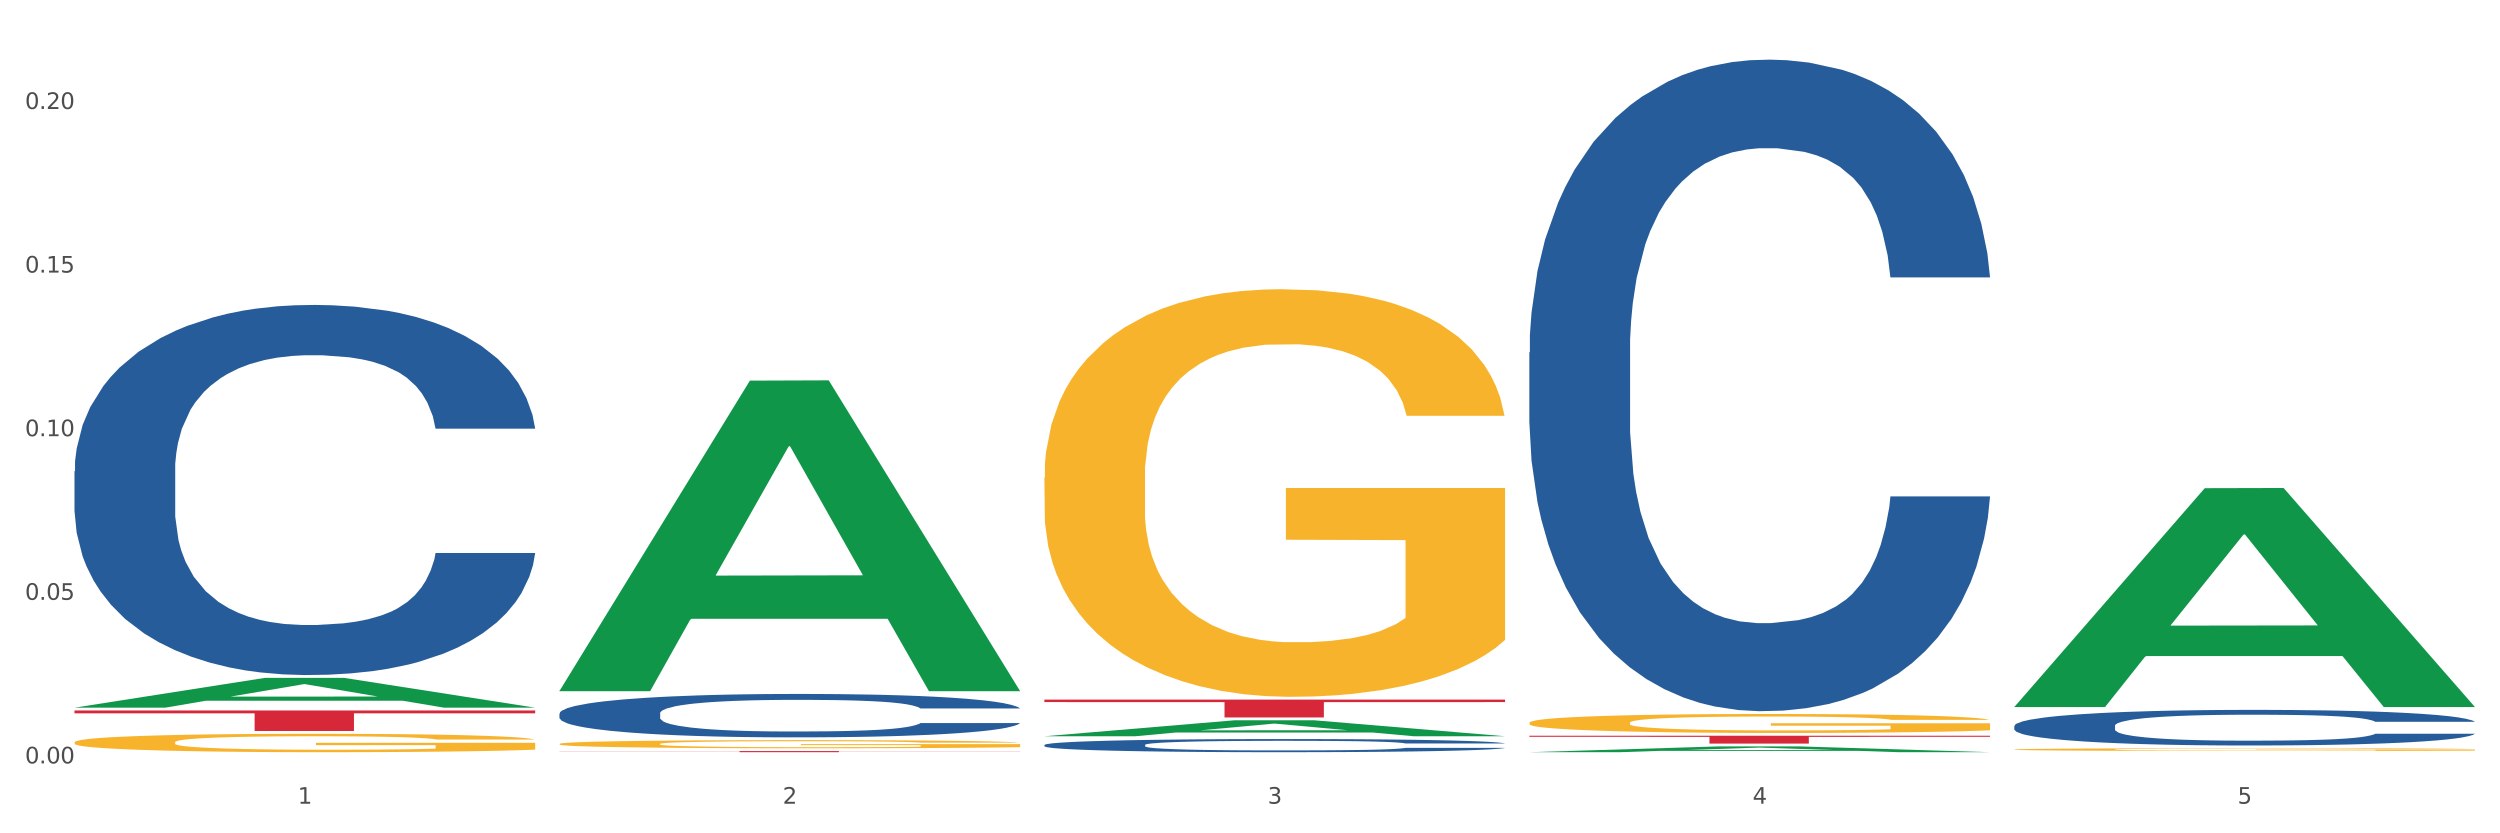
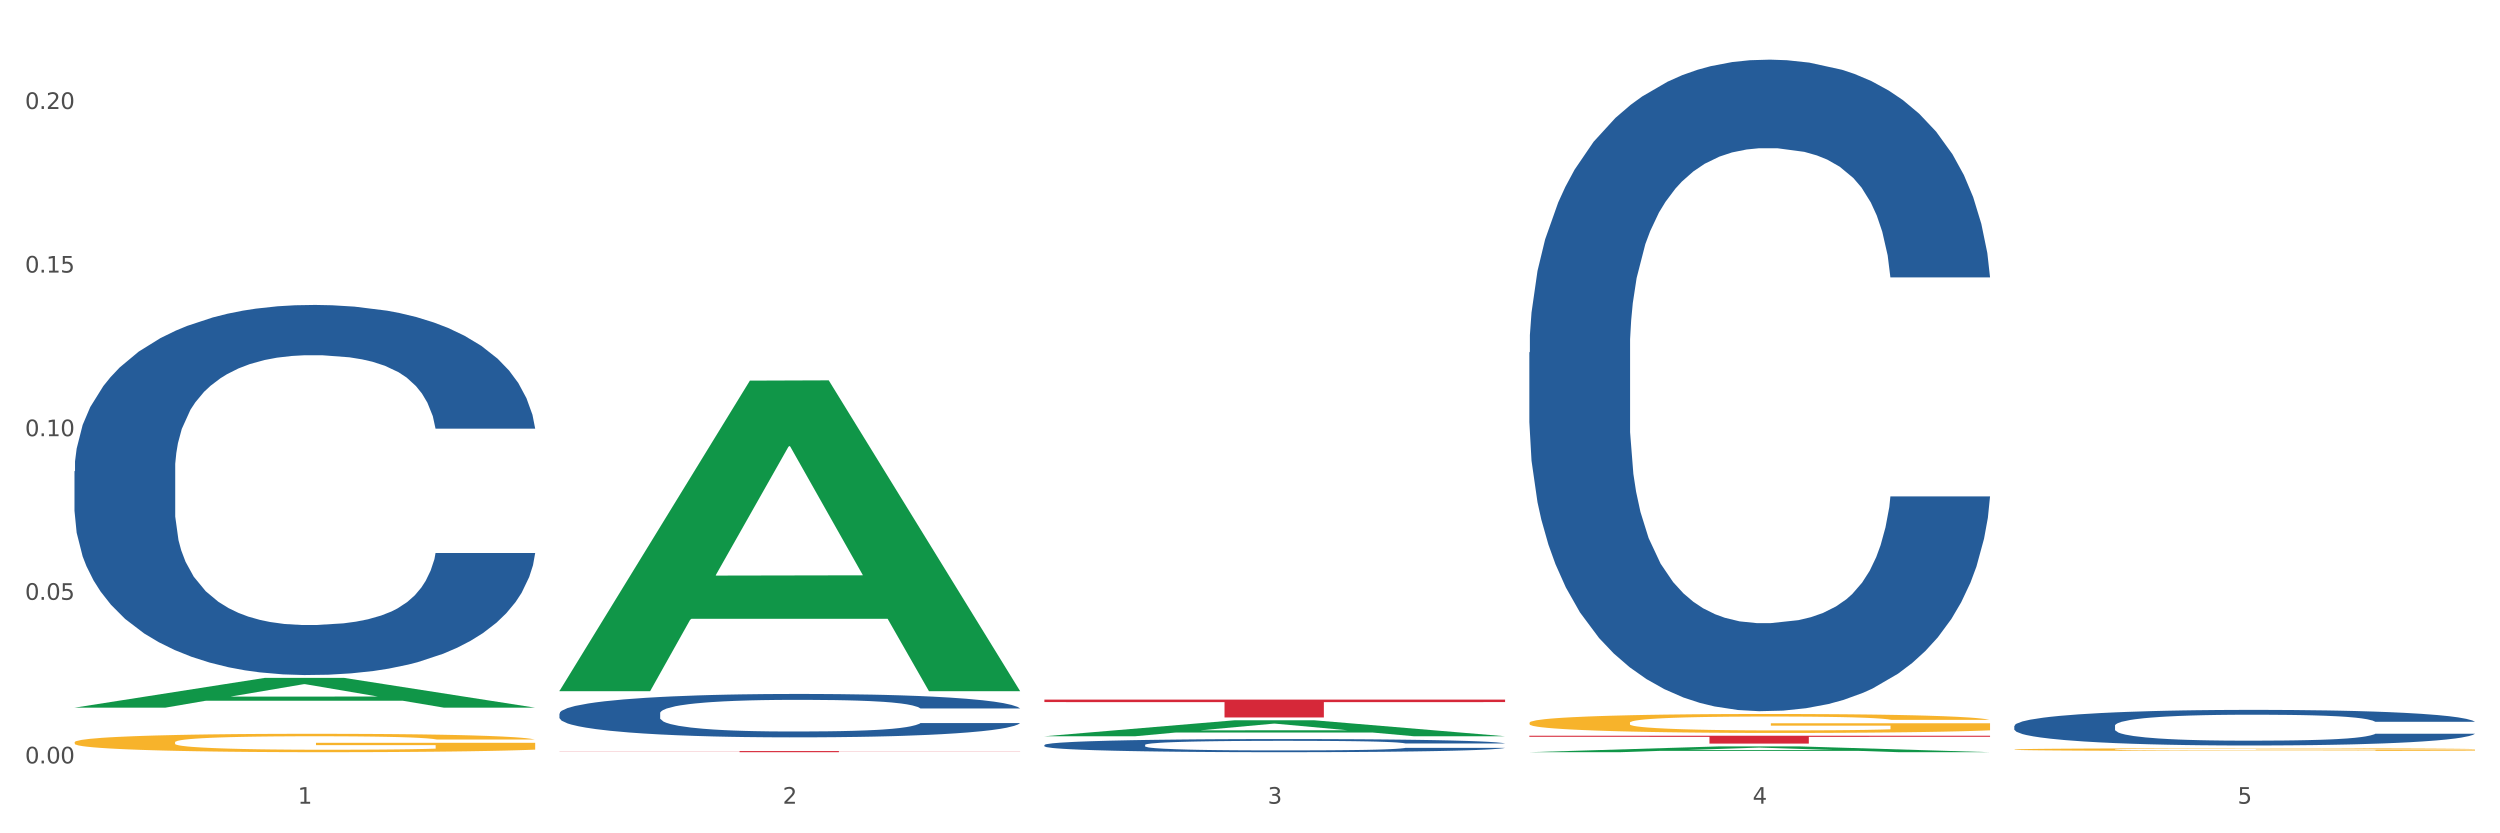
<svg xmlns="http://www.w3.org/2000/svg" xmlns:xlink="http://www.w3.org/1999/xlink" width="1080pt" height="360pt" viewBox="0 0 1080 360" version="1.1">
  <rect x="0" y="0" width="1080" height="360" fill="#333333" stroke="none" />
  <defs>
    <style type="text/css">*{stroke-linejoin: round; stroke-linecap: butt}</style>
  </defs>
  <g id="figure_1">
    <g id="patch_1">
      <path d="M 0 360  L 1080 360  L 1080 0  L 0 0  z " style="fill: #ffffff; stroke: #ffffff; stroke-linejoin: miter" />
    </g>
    <g id="axes_1">
      <g id="matplotlib.axis_1">
        <g id="xtick_1">
          <g id="text_1">
            <g style="fill: #4d4d4d" transform="translate(128.633 347.204) scale(0.096 -0.096)">
              <defs>
                <path id="DejaVuSans-31" d="M 794 531  L 1825 531  L 1825 4091  L 703 3866  L 703 4441  L 1819 4666  L 2450 4666  L 2450 531  L 3481 531  L 3481 0  L 794 0  L 794 531  z " transform="scale(0.016)" />
              </defs>
              <use xlink:href="#DejaVuSans-31" />
            </g>
          </g>
        </g>
        <g id="xtick_2">
          <g id="text_2">
            <g style="fill: #4d4d4d" transform="translate(338.134 347.204) scale(0.096 -0.096)">
              <defs>
                <path id="DejaVuSans-32" d="M 1228 531  L 3431 531  L 3431 0  L 469 0  L 469 531  Q 828 903 1448 1529  Q 2069 2156 2228 2338  Q 2531 2678 2651 2914  Q 2772 3150 2772 3378  Q 2772 3750 2511 3984  Q 2250 4219 1831 4219  Q 1534 4219 1204 4116  Q 875 4013 500 3803  L 500 4441  Q 881 4594 1212 4672  Q 1544 4750 1819 4750  Q 2544 4750 2975 4387  Q 3406 4025 3406 3419  Q 3406 3131 3298 2873  Q 3191 2616 2906 2266  Q 2828 2175 2409 1742  Q 1991 1309 1228 531  z " transform="scale(0.016)" />
              </defs>
              <use xlink:href="#DejaVuSans-32" />
            </g>
          </g>
        </g>
        <g id="xtick_3">
          <g id="text_3">
            <g style="fill: #4d4d4d" transform="translate(547.634 347.204) scale(0.096 -0.096)">
              <defs>
                <path id="DejaVuSans-33" d="M 2597 2516  Q 3050 2419 3304 2112  Q 3559 1806 3559 1356  Q 3559 666 3084 287  Q 2609 -91 1734 -91  Q 1441 -91 1130 -33  Q 819 25 488 141  L 488 750  Q 750 597 1062 519  Q 1375 441 1716 441  Q 2309 441 2620 675  Q 2931 909 2931 1356  Q 2931 1769 2642 2001  Q 2353 2234 1838 2234  L 1294 2234  L 1294 2753  L 1863 2753  Q 2328 2753 2575 2939  Q 2822 3125 2822 3475  Q 2822 3834 2567 4026  Q 2313 4219 1838 4219  Q 1578 4219 1281 4162  Q 984 4106 628 3988  L 628 4550  Q 988 4650 1302 4700  Q 1616 4750 1894 4750  Q 2613 4750 3031 4423  Q 3450 4097 3450 3541  Q 3450 3153 3228 2886  Q 3006 2619 2597 2516  z " transform="scale(0.016)" />
              </defs>
              <use xlink:href="#DejaVuSans-33" />
            </g>
          </g>
        </g>
        <g id="xtick_4">
          <g id="text_4">
            <g style="fill: #4d4d4d" transform="translate(757.134 347.204) scale(0.096 -0.096)">
              <defs>
                <path id="DejaVuSans-34" d="M 2419 4116  L 825 1625  L 2419 1625  L 2419 4116  z M 2253 4666  L 3047 4666  L 3047 1625  L 3713 1625  L 3713 1100  L 3047 1100  L 3047 0  L 2419 0  L 2419 1100  L 313 1100  L 313 1709  L 2253 4666  z " transform="scale(0.016)" />
              </defs>
              <use xlink:href="#DejaVuSans-34" />
            </g>
          </g>
        </g>
        <g id="xtick_5">
          <g id="text_5">
            <g style="fill: #4d4d4d" transform="translate(966.634 347.204) scale(0.096 -0.096)">
              <defs>
                <path id="DejaVuSans-35" d="M 691 4666  L 3169 4666  L 3169 4134  L 1269 4134  L 1269 2991  Q 1406 3038 1543 3061  Q 1681 3084 1819 3084  Q 2600 3084 3056 2656  Q 3513 2228 3513 1497  Q 3513 744 3044 326  Q 2575 -91 1722 -91  Q 1428 -91 1123 -41  Q 819 9 494 109  L 494 744  Q 775 591 1075 516  Q 1375 441 1709 441  Q 2250 441 2565 725  Q 2881 1009 2881 1497  Q 2881 1984 2565 2268  Q 2250 2553 1709 2553  Q 1456 2553 1204 2497  Q 953 2441 691 2322  L 691 4666  z " transform="scale(0.016)" />
              </defs>
              <use xlink:href="#DejaVuSans-35" />
            </g>
          </g>
        </g>
        <g id="xtick_6" />
        <g id="xtick_7" />
        <g id="xtick_8" />
        <g id="xtick_9" />
      </g>
      <g id="matplotlib.axis_2">
        <g id="ytick_1">
          <g id="text_6">
            <g style="fill: #4d4d4d" transform="translate(10.8 329.798) scale(0.096 -0.096)">
              <defs>
                <path id="DejaVuSans-30" d="M 2034 4250  Q 1547 4250 1301 3770  Q 1056 3291 1056 2328  Q 1056 1369 1301 889  Q 1547 409 2034 409  Q 2525 409 2770 889  Q 3016 1369 3016 2328  Q 3016 3291 2770 3770  Q 2525 4250 2034 4250  z M 2034 4750  Q 2819 4750 3233 4129  Q 3647 3509 3647 2328  Q 3647 1150 3233 529  Q 2819 -91 2034 -91  Q 1250 -91 836 529  Q 422 1150 422 2328  Q 422 3509 836 4129  Q 1250 4750 2034 4750  z " transform="scale(0.016)" />
                <path id="DejaVuSans-2e" d="M 684 794  L 1344 794  L 1344 0  L 684 0  L 684 794  z " transform="scale(0.016)" />
              </defs>
              <use xlink:href="#DejaVuSans-30" />
              <use xlink:href="#DejaVuSans-2e" transform="translate(63.623 0)" />
              <use xlink:href="#DejaVuSans-30" transform="translate(95.41 0)" />
              <use xlink:href="#DejaVuSans-30" transform="translate(159.033 0)" />
            </g>
          </g>
        </g>
        <g id="ytick_2">
          <g id="text_7">
            <g style="fill: #4d4d4d" transform="translate(10.8 259.118) scale(0.096 -0.096)">
              <use xlink:href="#DejaVuSans-30" />
              <use xlink:href="#DejaVuSans-2e" transform="translate(63.623 0)" />
              <use xlink:href="#DejaVuSans-30" transform="translate(95.41 0)" />
              <use xlink:href="#DejaVuSans-35" transform="translate(159.033 0)" />
            </g>
          </g>
        </g>
        <g id="ytick_3">
          <g id="text_8">
            <g style="fill: #4d4d4d" transform="translate(10.8 188.437) scale(0.096 -0.096)">
              <use xlink:href="#DejaVuSans-30" />
              <use xlink:href="#DejaVuSans-2e" transform="translate(63.623 0)" />
              <use xlink:href="#DejaVuSans-31" transform="translate(95.41 0)" />
              <use xlink:href="#DejaVuSans-30" transform="translate(159.033 0)" />
            </g>
          </g>
        </g>
        <g id="ytick_4">
          <g id="text_9">
            <g style="fill: #4d4d4d" transform="translate(10.8 117.756) scale(0.096 -0.096)">
              <use xlink:href="#DejaVuSans-30" />
              <use xlink:href="#DejaVuSans-2e" transform="translate(63.623 0)" />
              <use xlink:href="#DejaVuSans-31" transform="translate(95.41 0)" />
              <use xlink:href="#DejaVuSans-35" transform="translate(159.033 0)" />
            </g>
          </g>
        </g>
        <g id="ytick_5">
          <g id="text_10">
            <g style="fill: #4d4d4d" transform="translate(10.8 47.076) scale(0.096 -0.096)">
              <use xlink:href="#DejaVuSans-30" />
              <use xlink:href="#DejaVuSans-2e" transform="translate(63.623 0)" />
              <use xlink:href="#DejaVuSans-32" transform="translate(95.41 0)" />
              <use xlink:href="#DejaVuSans-30" transform="translate(159.033 0)" />
            </g>
          </g>
        </g>
        <g id="ytick_6" />
        <g id="ytick_7" />
        <g id="ytick_8" />
        <g id="ytick_9" />
      </g>
      <g id="PolyCollection_1">
        <path d="M 32.175 305.695  L 32.38 305.683  L 114.452 292.837  L 148.512 292.825  L 231.2 305.719  L 191.805 305.719  L 173.955 302.717  L 89.215 302.717  L 88.6 302.765  L 71.364 305.719  L 32.175 305.719  L 32.175 305.695  L 99.885 300.925  L 163.285 300.913  L 131.893 295.573  L 131.482 295.549  L 131.072 295.585  L 99.679 300.913  L 99.885 300.925  L 32.175 305.695  z " clip-path="url(#pcd809bd1b0)" style="fill: #109648" />
        <path d="M 660.675 312.228  L 660.91 312.221  L 660.91 311.952  L 661.38 311.719  L 663.73 311.158  L 667.254 310.694  L 669.839 310.447  L 672.424 310.245  L 675.479 310.043  L 679.238 309.833  L 686.052 309.526  L 690.282 309.369  L 695.452 309.205  L 704.851 308.965  L 711.665 308.83  L 718.714 308.718  L 730.228 308.583  L 737.747 308.523  L 745.736 308.479  L 755.37 308.449  L 762.655 308.441  L 778.633 308.464  L 792.262 308.531  L 798.841 308.583  L 807.3 308.673  L 811.765 308.733  L 819.049 308.853  L 826.568 309.01  L 831.738 309.145  L 839.492 309.399  L 845.366 309.654  L 850.771 309.968  L 853.591 310.185  L 855.705 310.387  L 857.585 310.619  L 859.465 310.986  L 817.169 310.986  L 815.524 310.724  L 812.94 310.477  L 809.18 310.237  L 805.89 310.088  L 800.251 309.901  L 795.081 309.781  L 789.677 309.691  L 783.098 309.616  L 777.928 309.579  L 770.644 309.549  L 756.31 309.556  L 746.676 309.616  L 740.097 309.691  L 735.867 309.758  L 732.108 309.833  L 727.878 309.938  L 722.944 310.095  L 719.419 310.237  L 715.894 310.417  L 713.075 310.597  L 710.49 310.806  L 708.375 311.031  L 706.73 311.263  L 705.321 311.547  L 704.146 312.019  L 704.146 313.044  L 704.616 313.276  L 705.79 313.583  L 707.2 313.815  L 709.55 314.092  L 711.665 314.279  L 715.659 314.549  L 720.124 314.773  L 723.649 314.916  L 727.173 315.035  L 733.283 315.2  L 740.097 315.335  L 745.971 315.417  L 753.961 315.492  L 759.365 315.522  L 764.065 315.537  L 775.578 315.537  L 783.803 315.514  L 792.967 315.462  L 800.016 315.395  L 805.89 315.312  L 812.47 315.177  L 816.699 315.05  L 816.699 313.486  L 765.005 313.478  L 765.005 312.438  L 859.7 312.438  L 859.7 315.492  L 855.705 315.649  L 851.241 315.791  L 846.541 315.918  L 839.492 316.076  L 831.033 316.225  L 823.514 316.33  L 815.524 316.42  L 806.125 316.502  L 793.907 316.577  L 786.387 316.607  L 776.988 316.63  L 765.944 316.637  L 756.31 316.622  L 746.911 316.585  L 737.042 316.517  L 727.408 316.42  L 720.124 316.323  L 712.84 316.203  L 705.086 316.046  L 698.976 315.896  L 694.277 315.761  L 689.107 315.589  L 683.468 315.365  L 679.238 315.163  L 675.479 314.953  L 671.484 314.683  L 668.664 314.451  L 665.844 314.16  L 664.2 313.942  L 662.32 313.606  L 660.91 313.134  L 660.675 312.228  z " clip-path="url(#pcd809bd1b0)" style="fill: #f7b32b" />
        <path d="M 870.175 323.788  L 870.41 323.787  L 870.41 323.749  L 870.88 323.716  L 873.23 323.637  L 876.754 323.571  L 879.339 323.536  L 881.924 323.507  L 884.979 323.479  L 888.738 323.449  L 895.552 323.406  L 899.782 323.383  L 904.952 323.36  L 914.351 323.326  L 921.165 323.307  L 928.214 323.291  L 939.728 323.272  L 947.247 323.263  L 955.236 323.257  L 964.87 323.253  L 972.155 323.252  L 988.133 323.255  L 1001.762 323.264  L 1008.341 323.272  L 1016.8 323.285  L 1021.265 323.293  L 1028.549 323.31  L 1036.068 323.332  L 1041.238 323.351  L 1048.992 323.388  L 1054.866 323.424  L 1060.271 323.468  L 1063.091 323.499  L 1065.205 323.528  L 1067.085 323.56  L 1068.965 323.612  L 1026.669 323.612  L 1025.024 323.575  L 1022.44 323.54  L 1018.68 323.506  L 1015.39 323.485  L 1009.751 323.459  L 1004.581 323.442  L 999.177 323.429  L 992.598 323.418  L 987.428 323.413  L 980.144 323.409  L 965.81 323.41  L 956.176 323.418  L 949.597 323.429  L 945.367 323.438  L 941.608 323.449  L 937.378 323.464  L 932.444 323.486  L 928.919 323.506  L 925.394 323.532  L 922.575 323.557  L 919.99 323.587  L 917.875 323.619  L 916.23 323.652  L 914.821 323.692  L 913.646 323.759  L 913.646 323.904  L 914.116 323.937  L 915.29 323.98  L 916.7 324.013  L 919.05 324.053  L 921.165 324.079  L 925.159 324.117  L 929.624 324.149  L 933.149 324.169  L 936.673 324.186  L 942.783 324.209  L 949.597 324.229  L 955.471 324.24  L 963.461 324.251  L 968.865 324.255  L 973.565 324.257  L 985.078 324.257  L 993.303 324.254  L 1002.467 324.247  L 1009.516 324.237  L 1015.39 324.225  L 1021.97 324.206  L 1026.199 324.188  L 1026.199 323.967  L 974.505 323.966  L 974.505 323.818  L 1069.2 323.818  L 1069.2 324.251  L 1065.205 324.273  L 1060.741 324.293  L 1056.041 324.311  L 1048.992 324.334  L 1040.533 324.355  L 1033.014 324.37  L 1025.024 324.382  L 1015.625 324.394  L 1003.407 324.405  L 995.887 324.409  L 986.488 324.412  L 975.444 324.413  L 965.81 324.411  L 956.411 324.406  L 946.542 324.396  L 936.908 324.382  L 929.624 324.369  L 922.34 324.352  L 914.586 324.329  L 908.476 324.308  L 903.777 324.289  L 898.607 324.265  L 892.968 324.233  L 888.738 324.204  L 884.979 324.174  L 880.984 324.136  L 878.164 324.103  L 875.344 324.062  L 873.7 324.031  L 871.82 323.984  L 870.41 323.917  L 870.175 323.788  z " clip-path="url(#pcd809bd1b0)" style="fill: #f7b32b" />
        <path d="M 660.675 317.839  L 859.7 317.839  L 859.7 318.31  L 781.411 318.313  L 781.411 321.23  L 738.493 321.23  L 738.493 318.313  L 660.675 318.31  L 660.675 317.842  L 660.675 317.839  z " clip-path="url(#pcd809bd1b0)" style="fill: #d62839" />
        <path d="M 451.175 302.237  L 650.2 302.237  L 650.2 303.307  L 571.911 303.315  L 571.911 309.941  L 528.993 309.941  L 528.993 303.315  L 451.175 303.307  L 451.175 302.244  L 451.175 302.237  z " clip-path="url(#pcd809bd1b0)" style="fill: #d62839" />
        <path d="M 241.675 324.46  L 440.7 324.46  L 440.7 324.528  L 362.411 324.529  L 362.411 324.95  L 319.493 324.95  L 319.493 324.529  L 241.675 324.528  L 241.675 324.461  L 241.675 324.46  z " clip-path="url(#pcd809bd1b0)" style="fill: #d62839" />
-         <path d="M 32.175 306.921  L 231.2 306.921  L 231.2 308.155  L 152.911 308.163  L 152.911 315.798  L 109.993 315.798  L 109.993 308.163  L 32.175 308.155  L 32.175 306.929  L 32.175 306.921  z " clip-path="url(#pcd809bd1b0)" style="fill: #d62839" />
-         <path d="M 451.175 206.312  L 451.41 206.151  L 451.41 200.362  L 451.88 195.376  L 454.23 183.315  L 457.754 173.344  L 460.339 168.037  L 462.924 163.695  L 465.979 159.353  L 469.738 154.85  L 476.552 148.256  L 480.782 144.879  L 485.952 141.341  L 495.351 136.194  L 502.165 133.3  L 509.214 130.887  L 520.728 127.993  L 528.247 126.706  L 536.236 125.741  L 545.87 125.098  L 553.155 124.937  L 569.133 125.419  L 582.762 126.867  L 589.341 127.993  L 597.8 129.922  L 602.265 131.209  L 609.549 133.782  L 617.068 137.159  L 622.238 140.054  L 629.992 145.522  L 635.866 150.99  L 641.271 157.744  L 644.091 162.408  L 646.205 166.75  L 648.085 171.736  L 649.965 179.616  L 607.669 179.616  L 606.024 173.987  L 603.44 168.68  L 599.68 163.534  L 596.39 160.317  L 590.751 156.297  L 585.581 153.724  L 580.177 151.794  L 573.598 150.186  L 568.428 149.382  L 561.144 148.738  L 546.81 148.899  L 537.176 150.186  L 530.597 151.794  L 526.367 153.241  L 522.608 154.85  L 518.378 157.101  L 513.444 160.478  L 509.919 163.534  L 506.394 167.394  L 503.575 171.253  L 500.99 175.756  L 498.875 180.581  L 497.23 185.566  L 495.821 191.677  L 494.646 201.809  L 494.646 223.841  L 495.116 228.827  L 496.29 235.42  L 497.7 240.406  L 500.05 246.356  L 502.165 250.377  L 506.159 256.166  L 510.624 260.991  L 514.149 264.046  L 517.673 266.62  L 523.783 270.158  L 530.597 273.052  L 536.471 274.821  L 544.461 276.43  L 549.865 277.073  L 554.565 277.394  L 566.078 277.394  L 574.303 276.912  L 583.467 275.786  L 590.516 274.339  L 596.39 272.57  L 602.97 269.675  L 607.199 266.941  L 607.199 233.33  L 555.505 233.169  L 555.505 210.815  L 650.2 210.815  L 650.2 276.43  L 646.205 279.807  L 641.741 282.862  L 637.041 285.596  L 629.992 288.974  L 621.533 292.19  L 614.014 294.441  L 606.024 296.371  L 596.625 298.14  L 584.407 299.748  L 576.887 300.392  L 567.488 300.874  L 556.444 301.035  L 546.81 300.713  L 537.411 299.909  L 527.542 298.462  L 517.908 296.371  L 510.624 294.281  L 503.34 291.707  L 495.586 288.33  L 489.476 285.114  L 484.777 282.219  L 479.607 278.52  L 473.968 273.696  L 469.738 269.353  L 465.979 264.851  L 461.984 259.061  L 459.164 254.076  L 456.344 247.804  L 454.7 243.14  L 452.82 235.903  L 451.41 225.771  L 451.175 206.312  z " clip-path="url(#pcd809bd1b0)" style="fill: #f7b32b" />
        <path d="M 32.175 203.572  L 32.41 203.426  L 32.41 199.337  L 33.116 193.788  L 35.704 183.567  L 38.997 175.828  L 44.643 166.774  L 47.702 162.978  L 51.701 158.743  L 59.935 151.88  L 69.345 146.039  L 75.932 142.827  L 80.873 140.782  L 91.93 137.132  L 98.281 135.526  L 104.869 134.211  L 110.515 133.335  L 119.925 132.313  L 127.453 131.875  L 136.157 131.729  L 143.45 131.875  L 153.096 132.459  L 167.211 134.211  L 172.622 135.234  L 179.915 136.986  L 187.443 139.322  L 193.559 141.659  L 200.617 145.017  L 207.91 149.398  L 214.967 154.947  L 219.908 160.057  L 223.907 165.46  L 227.436 172.031  L 230.024 179.186  L 231.2 185.173  L 188.148 185.173  L 186.972 179.77  L 184.62 173.929  L 182.267 169.987  L 179.679 166.774  L 175.68 163.124  L 172.151 160.787  L 166.27 158.013  L 160.859 156.261  L 156.389 155.239  L 150.978 154.362  L 139.451 153.486  L 131.217 153.486  L 126.041 153.778  L 119.69 154.508  L 114.279 155.531  L 107.927 157.283  L 102.986 159.181  L 98.046 161.664  L 95.223 163.416  L 90.989 166.628  L 88.165 169.257  L 84.401 173.783  L 82.284 176.996  L 78.52 185.319  L 76.873 191.452  L 76.168 195.687  L 75.697 200.359  L 75.697 223.139  L 77.109 233.36  L 78.285 237.741  L 80.167 242.706  L 83.696 249.131  L 88.871 255.41  L 94.282 259.936  L 98.752 262.711  L 102.986 264.755  L 107.221 266.361  L 112.397 267.821  L 116.631 268.698  L 122.983 269.574  L 130.511 270.012  L 136.393 270.012  L 148.391 269.282  L 153.801 268.552  L 158.977 267.529  L 164.623 265.923  L 169.093 264.171  L 171.681 262.857  L 175.915 260.082  L 179.209 257.162  L 182.032 253.803  L 183.914 250.883  L 186.031 246.502  L 187.678 241.537  L 188.148 238.909  L 231.2 238.909  L 230.259 244.166  L 228.612 249.277  L 225.319 256.14  L 222.731 260.082  L 218.732 264.901  L 214.497 268.99  L 208.616 273.516  L 203.205 276.875  L 197.559 279.795  L 191.442 282.424  L 180.385 286.074  L 176.386 287.096  L 167.917 288.849  L 161.33 289.871  L 151.684 290.893  L 141.803 291.477  L 131.452 291.623  L 122.277 291.331  L 112.161 290.455  L 105.81 289.579  L 98.752 288.264  L 90.518 286.22  L 82.755 283.738  L 75.462 280.817  L 68.639 277.459  L 62.288 273.662  L 54.054 267.383  L 47.937 261.25  L 43.467 255.556  L 40.409 250.737  L 37.351 244.604  L 35.704 240.369  L 33.116 230.148  L 32.175 220.656  L 32.175 203.572  z " clip-path="url(#pcd809bd1b0)" style="fill: #255c99" />
        <path d="M 241.675 308.213  L 241.91 308.196  L 241.91 307.716  L 242.616 307.065  L 245.204 305.866  L 248.497 304.958  L 254.143 303.896  L 257.202 303.451  L 261.201 302.954  L 269.435 302.149  L 278.845 301.464  L 285.432 301.087  L 290.373 300.847  L 301.43 300.419  L 307.781 300.231  L 314.369 300.076  L 320.015 299.974  L 329.425 299.854  L 336.953 299.802  L 345.657 299.785  L 352.95 299.802  L 362.596 299.871  L 376.711 300.076  L 382.122 300.196  L 389.415 300.402  L 396.943 300.676  L 403.059 300.95  L 410.117 301.344  L 417.41 301.858  L 424.467 302.509  L 429.408 303.108  L 433.407 303.742  L 436.936 304.513  L 439.524 305.352  L 440.7 306.055  L 397.648 306.055  L 396.472 305.421  L 394.12 304.736  L 391.767 304.273  L 389.179 303.896  L 385.18 303.468  L 381.651 303.194  L 375.77 302.868  L 370.359 302.663  L 365.889 302.543  L 360.478 302.44  L 348.951 302.337  L 340.717 302.337  L 335.541 302.372  L 329.19 302.457  L 323.779 302.577  L 317.427 302.783  L 312.486 303.006  L 307.546 303.297  L 304.723 303.502  L 300.489 303.879  L 297.665 304.187  L 293.901 304.718  L 291.784 305.095  L 288.02 306.072  L 286.373 306.791  L 285.668 307.288  L 285.197 307.836  L 285.197 310.508  L 286.609 311.707  L 287.785 312.221  L 289.667 312.804  L 293.196 313.557  L 298.371 314.294  L 303.782 314.825  L 308.252 315.15  L 312.486 315.39  L 316.721 315.579  L 321.897 315.75  L 326.131 315.853  L 332.483 315.955  L 340.011 316.007  L 345.893 316.007  L 357.891 315.921  L 363.301 315.836  L 368.477 315.716  L 374.123 315.527  L 378.593 315.322  L 381.181 315.167  L 385.415 314.842  L 388.709 314.499  L 391.532 314.105  L 393.414 313.763  L 395.531 313.249  L 397.178 312.667  L 397.648 312.358  L 440.7 312.358  L 439.759 312.975  L 438.112 313.574  L 434.819 314.38  L 432.231 314.842  L 428.232 315.407  L 423.997 315.887  L 418.116 316.418  L 412.705 316.812  L 407.059 317.154  L 400.942 317.463  L 389.885 317.891  L 385.886 318.011  L 377.417 318.217  L 370.83 318.336  L 361.184 318.456  L 351.303 318.525  L 340.952 318.542  L 331.777 318.508  L 321.661 318.405  L 315.31 318.302  L 308.252 318.148  L 300.018 317.908  L 292.255 317.617  L 284.962 317.274  L 278.139 316.88  L 271.788 316.435  L 263.554 315.698  L 257.437 314.979  L 252.967 314.311  L 249.909 313.746  L 246.851 313.026  L 245.204 312.53  L 242.616 311.33  L 241.675 310.217  L 241.675 308.213  z " clip-path="url(#pcd809bd1b0)" style="fill: #255c99" />
        <path d="M 451.175 321.82  L 451.41 321.815  L 451.41 321.67  L 452.116 321.472  L 454.704 321.109  L 457.997 320.834  L 463.643 320.512  L 466.702 320.377  L 470.701 320.227  L 478.935 319.983  L 488.345 319.775  L 494.932 319.661  L 499.873 319.589  L 510.93 319.459  L 517.281 319.402  L 523.869 319.355  L 529.515 319.324  L 538.925 319.288  L 546.453 319.272  L 555.157 319.267  L 562.45 319.272  L 572.096 319.293  L 586.211 319.355  L 591.622 319.391  L 598.915 319.454  L 606.443 319.537  L 612.559 319.62  L 619.617 319.739  L 626.91 319.895  L 633.967 320.092  L 638.908 320.274  L 642.907 320.466  L 646.436 320.699  L 649.024 320.954  L 650.2 321.166  L 607.148 321.166  L 605.972 320.974  L 603.62 320.767  L 601.267 320.627  L 598.679 320.512  L 594.68 320.383  L 591.151 320.3  L 585.27 320.201  L 579.859 320.139  L 575.389 320.102  L 569.978 320.071  L 558.451 320.04  L 550.217 320.04  L 545.041 320.051  L 538.69 320.076  L 533.279 320.113  L 526.927 320.175  L 521.986 320.243  L 517.046 320.331  L 514.223 320.393  L 509.989 320.507  L 507.165 320.601  L 503.401 320.761  L 501.284 320.876  L 497.52 321.171  L 495.873 321.389  L 495.168 321.54  L 494.697 321.706  L 494.697 322.516  L 496.109 322.879  L 497.285 323.035  L 499.167 323.211  L 502.696 323.439  L 507.871 323.662  L 513.282 323.823  L 517.752 323.922  L 521.986 323.995  L 526.221 324.052  L 531.397 324.104  L 535.631 324.135  L 541.983 324.166  L 549.511 324.181  L 555.393 324.181  L 567.391 324.155  L 572.801 324.13  L 577.977 324.093  L 583.623 324.036  L 588.093 323.974  L 590.681 323.927  L 594.915 323.829  L 598.209 323.725  L 601.032 323.605  L 602.914 323.502  L 605.031 323.346  L 606.678 323.169  L 607.148 323.076  L 650.2 323.076  L 649.259 323.263  L 647.612 323.445  L 644.319 323.688  L 641.731 323.829  L 637.732 324  L 633.497 324.145  L 627.616 324.306  L 622.205 324.425  L 616.559 324.529  L 610.442 324.623  L 599.385 324.752  L 595.386 324.789  L 586.917 324.851  L 580.33 324.887  L 570.684 324.924  L 560.803 324.944  L 550.452 324.95  L 541.277 324.939  L 531.161 324.908  L 524.81 324.877  L 517.752 324.83  L 509.518 324.757  L 501.755 324.669  L 494.462 324.565  L 487.639 324.446  L 481.288 324.311  L 473.054 324.088  L 466.937 323.87  L 462.467 323.668  L 459.409 323.496  L 456.351 323.278  L 454.704 323.128  L 452.116 322.765  L 451.175 322.427  L 451.175 321.82  z " clip-path="url(#pcd809bd1b0)" style="fill: #255c99" />
-         <path d="M 32.175 320.673  L 32.41 320.666  L 32.41 320.405  L 32.88 320.18  L 35.23 319.635  L 38.754 319.185  L 41.339 318.945  L 43.924 318.749  L 46.979 318.553  L 50.738 318.35  L 57.552 318.052  L 61.782 317.9  L 66.952 317.74  L 76.351 317.508  L 83.165 317.377  L 90.214 317.268  L 101.728 317.138  L 109.247 317.08  L 117.236 317.036  L 126.87 317.007  L 134.155 317  L 150.133 317.022  L 163.762 317.087  L 170.341 317.138  L 178.8 317.225  L 183.265 317.283  L 190.549 317.399  L 198.068 317.551  L 203.238 317.682  L 210.992 317.929  L 216.866 318.176  L 222.271 318.481  L 225.091 318.691  L 227.205 318.887  L 229.085 319.112  L 230.965 319.468  L 188.669 319.468  L 187.024 319.214  L 184.44 318.974  L 180.68 318.742  L 177.39 318.597  L 171.751 318.415  L 166.581 318.299  L 161.177 318.212  L 154.598 318.14  L 149.428 318.103  L 142.144 318.074  L 127.81 318.081  L 118.176 318.14  L 111.597 318.212  L 107.367 318.277  L 103.608 318.35  L 99.378 318.452  L 94.444 318.604  L 90.919 318.742  L 87.394 318.916  L 84.575 319.091  L 81.99 319.294  L 79.875 319.512  L 78.23 319.737  L 76.821 320.013  L 75.646 320.47  L 75.646 321.465  L 76.116 321.69  L 77.29 321.987  L 78.7 322.212  L 81.05 322.481  L 83.165 322.663  L 87.159 322.924  L 91.624 323.142  L 95.149 323.28  L 98.673 323.396  L 104.783 323.556  L 111.597 323.686  L 117.471 323.766  L 125.461 323.839  L 130.865 323.868  L 135.565 323.882  L 147.078 323.882  L 155.303 323.86  L 164.467 323.81  L 171.516 323.744  L 177.39 323.664  L 183.97 323.534  L 188.199 323.41  L 188.199 321.893  L 136.505 321.886  L 136.505 320.877  L 231.2 320.877  L 231.2 323.839  L 227.205 323.991  L 222.741 324.129  L 218.041 324.253  L 210.992 324.405  L 202.533 324.55  L 195.014 324.652  L 187.024 324.739  L 177.625 324.819  L 165.407 324.891  L 157.887 324.92  L 148.488 324.942  L 137.444 324.95  L 127.81 324.935  L 118.411 324.899  L 108.542 324.833  L 98.908 324.739  L 91.624 324.645  L 84.34 324.528  L 76.586 324.376  L 70.476 324.231  L 65.777 324.1  L 60.607 323.933  L 54.968 323.715  L 50.738 323.519  L 46.979 323.316  L 42.984 323.055  L 40.164 322.83  L 37.344 322.546  L 35.7 322.336  L 33.82 322.009  L 32.41 321.552  L 32.175 320.673  z " clip-path="url(#pcd809bd1b0)" style="fill: #f7b32b" />
+         <path d="M 32.175 320.673  L 32.41 320.666  L 32.41 320.405  L 32.88 320.18  L 35.23 319.635  L 38.754 319.185  L 43.924 318.749  L 46.979 318.553  L 50.738 318.35  L 57.552 318.052  L 61.782 317.9  L 66.952 317.74  L 76.351 317.508  L 83.165 317.377  L 90.214 317.268  L 101.728 317.138  L 109.247 317.08  L 117.236 317.036  L 126.87 317.007  L 134.155 317  L 150.133 317.022  L 163.762 317.087  L 170.341 317.138  L 178.8 317.225  L 183.265 317.283  L 190.549 317.399  L 198.068 317.551  L 203.238 317.682  L 210.992 317.929  L 216.866 318.176  L 222.271 318.481  L 225.091 318.691  L 227.205 318.887  L 229.085 319.112  L 230.965 319.468  L 188.669 319.468  L 187.024 319.214  L 184.44 318.974  L 180.68 318.742  L 177.39 318.597  L 171.751 318.415  L 166.581 318.299  L 161.177 318.212  L 154.598 318.14  L 149.428 318.103  L 142.144 318.074  L 127.81 318.081  L 118.176 318.14  L 111.597 318.212  L 107.367 318.277  L 103.608 318.35  L 99.378 318.452  L 94.444 318.604  L 90.919 318.742  L 87.394 318.916  L 84.575 319.091  L 81.99 319.294  L 79.875 319.512  L 78.23 319.737  L 76.821 320.013  L 75.646 320.47  L 75.646 321.465  L 76.116 321.69  L 77.29 321.987  L 78.7 322.212  L 81.05 322.481  L 83.165 322.663  L 87.159 322.924  L 91.624 323.142  L 95.149 323.28  L 98.673 323.396  L 104.783 323.556  L 111.597 323.686  L 117.471 323.766  L 125.461 323.839  L 130.865 323.868  L 135.565 323.882  L 147.078 323.882  L 155.303 323.86  L 164.467 323.81  L 171.516 323.744  L 177.39 323.664  L 183.97 323.534  L 188.199 323.41  L 188.199 321.893  L 136.505 321.886  L 136.505 320.877  L 231.2 320.877  L 231.2 323.839  L 227.205 323.991  L 222.741 324.129  L 218.041 324.253  L 210.992 324.405  L 202.533 324.55  L 195.014 324.652  L 187.024 324.739  L 177.625 324.819  L 165.407 324.891  L 157.887 324.92  L 148.488 324.942  L 137.444 324.95  L 127.81 324.935  L 118.411 324.899  L 108.542 324.833  L 98.908 324.739  L 91.624 324.645  L 84.34 324.528  L 76.586 324.376  L 70.476 324.231  L 65.777 324.1  L 60.607 323.933  L 54.968 323.715  L 50.738 323.519  L 46.979 323.316  L 42.984 323.055  L 40.164 322.83  L 37.344 322.546  L 35.7 322.336  L 33.82 322.009  L 32.41 321.552  L 32.175 320.673  z " clip-path="url(#pcd809bd1b0)" style="fill: #f7b32b" />
        <path d="M 870.175 313.578  L 870.41 313.564  L 870.41 313.171  L 871.116 312.637  L 873.704 311.654  L 876.997 310.909  L 882.643 310.038  L 885.702 309.673  L 889.701 309.265  L 897.935 308.605  L 907.345 308.043  L 913.932 307.734  L 918.873 307.537  L 929.93 307.186  L 936.281 307.031  L 942.869 306.905  L 948.515 306.821  L 957.925 306.722  L 965.453 306.68  L 974.157 306.666  L 981.45 306.68  L 991.096 306.736  L 1005.211 306.905  L 1010.622 307.003  L 1017.915 307.172  L 1025.443 307.397  L 1031.559 307.621  L 1038.617 307.945  L 1045.91 308.366  L 1052.967 308.9  L 1057.908 309.392  L 1061.907 309.911  L 1065.436 310.544  L 1068.024 311.232  L 1069.2 311.808  L 1026.148 311.808  L 1024.972 311.288  L 1022.62 310.726  L 1020.267 310.347  L 1017.679 310.038  L 1013.68 309.687  L 1010.151 309.462  L 1004.27 309.195  L 998.859 309.026  L 994.389 308.928  L 988.978 308.844  L 977.451 308.759  L 969.217 308.759  L 964.041 308.788  L 957.69 308.858  L 952.279 308.956  L 945.927 309.125  L 940.986 309.307  L 936.046 309.546  L 933.223 309.715  L 928.989 310.024  L 926.165 310.277  L 922.401 310.712  L 920.284 311.021  L 916.52 311.822  L 914.873 312.412  L 914.168 312.82  L 913.697 313.269  L 913.697 315.461  L 915.109 316.444  L 916.285 316.866  L 918.167 317.344  L 921.696 317.962  L 926.871 318.566  L 932.282 319.001  L 936.752 319.268  L 940.986 319.465  L 945.221 319.62  L 950.397 319.76  L 954.631 319.844  L 960.983 319.929  L 968.511 319.971  L 974.393 319.971  L 986.391 319.901  L 991.801 319.83  L 996.977 319.732  L 1002.623 319.577  L 1007.093 319.409  L 1009.681 319.282  L 1013.915 319.016  L 1017.209 318.735  L 1020.032 318.411  L 1021.914 318.13  L 1024.031 317.709  L 1025.678 317.231  L 1026.148 316.978  L 1069.2 316.978  L 1068.259 317.484  L 1066.612 317.976  L 1063.319 318.636  L 1060.731 319.016  L 1056.732 319.479  L 1052.497 319.873  L 1046.616 320.308  L 1041.205 320.631  L 1035.559 320.912  L 1029.442 321.165  L 1018.385 321.516  L 1014.386 321.615  L 1005.917 321.783  L 999.33 321.882  L 989.684 321.98  L 979.803 322.036  L 969.452 322.05  L 960.277 322.022  L 950.161 321.938  L 943.81 321.854  L 936.752 321.727  L 928.518 321.53  L 920.755 321.292  L 913.462 321.011  L 906.639 320.687  L 900.288 320.322  L 892.054 319.718  L 885.937 319.128  L 881.467 318.58  L 878.409 318.116  L 875.351 317.526  L 873.704 317.119  L 871.116 316.135  L 870.175 315.222  L 870.175 313.578  z " clip-path="url(#pcd809bd1b0)" style="fill: #255c99" />
        <path d="M 241.675 298.331  L 241.88 298.205  L 323.952 164.431  L 358.012 164.305  L 440.7 298.584  L 401.305 298.584  L 383.455 267.315  L 298.715 267.315  L 298.1 267.819  L 280.864 298.584  L 241.675 298.584  L 241.675 298.331  L 309.385 248.655  L 372.785 248.528  L 341.393 192.926  L 340.982 192.674  L 340.572 193.052  L 309.179 248.528  L 309.385 248.655  L 241.675 298.331  z " clip-path="url(#pcd809bd1b0)" style="fill: #109648" />
        <path d="M 451.175 318.052  L 451.38 318.046  L 533.452 311.149  L 567.512 311.143  L 650.2 318.065  L 610.805 318.065  L 592.955 316.453  L 508.215 316.453  L 507.6 316.479  L 490.364 318.065  L 451.175 318.065  L 451.175 318.052  L 518.885 315.491  L 582.285 315.485  L 550.893 312.618  L 550.482 312.605  L 550.072 312.625  L 518.679 315.485  L 518.885 315.491  L 451.175 318.052  z " clip-path="url(#pcd809bd1b0)" style="fill: #109648" />
        <path d="M 660.675 152.233  L 660.91 151.976  L 660.91 144.778  L 661.616 135.01  L 664.204 117.016  L 667.497 103.391  L 673.143 87.454  L 676.202 80.77  L 680.201 73.315  L 688.435 61.234  L 697.845 50.951  L 704.432 45.296  L 709.373 41.697  L 720.43 35.271  L 726.781 32.443  L 733.369 30.13  L 739.015 28.587  L 748.425 26.788  L 755.953 26.017  L 764.657 25.759  L 771.95 26.017  L 781.596 27.045  L 795.711 30.13  L 801.122 31.929  L 808.415 35.014  L 815.943 39.127  L 822.059 43.24  L 829.117 49.152  L 836.41 56.864  L 843.467 66.632  L 848.408 75.629  L 852.407 85.14  L 855.936 96.708  L 858.524 109.304  L 859.7 119.843  L 816.648 119.843  L 815.472 110.332  L 813.12 100.05  L 810.767 93.109  L 808.179 87.454  L 804.18 81.027  L 800.651 76.914  L 794.77 72.03  L 789.359 68.945  L 784.889 67.146  L 779.478 65.604  L 767.951 64.061  L 759.717 64.061  L 754.541 64.575  L 748.19 65.861  L 742.779 67.66  L 736.427 70.745  L 731.486 74.087  L 726.546 78.457  L 723.723 81.541  L 719.489 87.197  L 716.665 91.824  L 712.901 99.793  L 710.784 105.448  L 707.02 120.1  L 705.373 130.897  L 704.668 138.352  L 704.197 146.577  L 704.197 186.679  L 705.609 204.673  L 706.785 212.385  L 708.667 221.125  L 712.196 232.435  L 717.371 243.489  L 722.782 251.458  L 727.252 256.342  L 731.486 259.941  L 735.721 262.768  L 740.897 265.339  L 745.131 266.881  L 751.483 268.424  L 759.011 269.195  L 764.893 269.195  L 776.891 267.909  L 782.301 266.624  L 787.477 264.825  L 793.123 261.997  L 797.593 258.912  L 800.181 256.599  L 804.415 251.715  L 807.709 246.574  L 810.532 240.661  L 812.414 235.52  L 814.531 227.808  L 816.178 219.068  L 816.648 214.441  L 859.7 214.441  L 858.759 223.695  L 857.112 232.692  L 853.819 244.774  L 851.231 251.715  L 847.232 260.198  L 842.997 267.395  L 837.116 275.364  L 831.705 281.277  L 826.059 286.418  L 819.942 291.045  L 808.885 297.471  L 804.886 299.271  L 796.417 302.355  L 789.83 304.155  L 780.184 305.954  L 770.303 306.983  L 759.952 307.24  L 750.777 306.725  L 740.661 305.183  L 734.31 303.641  L 727.252 301.327  L 719.018 297.728  L 711.255 293.358  L 703.962 288.217  L 697.139 282.305  L 690.788 275.621  L 682.554 264.568  L 676.437 253.771  L 671.967 243.746  L 668.909 235.263  L 665.851 224.466  L 664.204 217.012  L 661.616 199.018  L 660.675 182.309  L 660.675 152.233  z " clip-path="url(#pcd809bd1b0)" style="fill: #255c99" />
        <path d="M 660.675 324.945  L 660.88 324.942  L 742.952 322.434  L 777.012 322.432  L 859.7 324.95  L 820.305 324.95  L 802.455 324.363  L 717.715 324.363  L 717.1 324.373  L 699.864 324.95  L 660.675 324.95  L 660.675 324.945  L 728.385 324.013  L 791.785 324.011  L 760.393 322.968  L 759.982 322.964  L 759.572 322.971  L 728.179 324.011  L 728.385 324.013  L 660.675 324.945  z " clip-path="url(#pcd809bd1b0)" style="fill: #109648" />
-         <path d="M 870.175 305.287  L 870.38 305.198  L 952.452 210.896  L 986.512 210.807  L 1069.2 305.464  L 1029.805 305.464  L 1011.955 283.422  L 927.215 283.422  L 926.6 283.778  L 909.364 305.464  L 870.175 305.464  L 870.175 305.287  L 937.885 270.268  L 1001.285 270.179  L 969.893 230.983  L 969.482 230.805  L 969.072 231.072  L 937.679 270.179  L 937.885 270.268  L 870.175 305.287  z " clip-path="url(#pcd809bd1b0)" style="fill: #109648" />
-         <path d="M 241.675 321.368  L 241.91 321.365  L 241.91 321.249  L 242.38 321.15  L 244.73 320.909  L 248.254 320.71  L 250.839 320.604  L 253.424 320.517  L 256.479 320.431  L 260.238 320.341  L 267.052 320.209  L 271.282 320.142  L 276.452 320.071  L 285.851 319.968  L 292.665 319.91  L 299.714 319.862  L 311.228 319.805  L 318.747 319.779  L 326.736 319.76  L 336.37 319.747  L 343.655 319.744  L 359.633 319.753  L 373.262 319.782  L 379.841 319.805  L 388.3 319.843  L 392.765 319.869  L 400.049 319.92  L 407.568 319.988  L 412.738 320.045  L 420.492 320.154  L 426.366 320.264  L 431.771 320.398  L 434.591 320.492  L 436.705 320.578  L 438.585 320.678  L 440.465 320.835  L 398.169 320.835  L 396.524 320.723  L 393.94 320.617  L 390.18 320.514  L 386.89 320.45  L 381.251 320.37  L 376.081 320.318  L 370.677 320.28  L 364.098 320.248  L 358.928 320.232  L 351.644 320.219  L 337.31 320.222  L 327.676 320.248  L 321.097 320.28  L 316.867 320.309  L 313.108 320.341  L 308.878 320.386  L 303.944 320.453  L 300.419 320.514  L 296.894 320.591  L 294.075 320.668  L 291.49 320.758  L 289.375 320.854  L 287.73 320.954  L 286.321 321.076  L 285.146 321.278  L 285.146 321.718  L 285.616 321.817  L 286.79 321.949  L 288.2 322.049  L 290.55 322.167  L 292.665 322.248  L 296.659 322.363  L 301.124 322.459  L 304.649 322.52  L 308.173 322.572  L 314.283 322.642  L 321.097 322.7  L 326.971 322.736  L 334.961 322.768  L 340.365 322.781  L 345.065 322.787  L 356.578 322.787  L 364.803 322.777  L 373.967 322.755  L 381.016 322.726  L 386.89 322.691  L 393.47 322.633  L 397.699 322.578  L 397.699 321.907  L 346.005 321.904  L 346.005 321.458  L 440.7 321.458  L 440.7 322.768  L 436.705 322.835  L 432.241 322.896  L 427.541 322.951  L 420.492 323.018  L 412.033 323.082  L 404.514 323.127  L 396.524 323.166  L 387.125 323.201  L 374.907 323.233  L 367.387 323.246  L 357.988 323.256  L 346.944 323.259  L 337.31 323.252  L 327.911 323.236  L 318.042 323.207  L 308.408 323.166  L 301.124 323.124  L 293.84 323.073  L 286.086 323.005  L 279.976 322.941  L 275.277 322.883  L 270.107 322.809  L 264.468 322.713  L 260.238 322.626  L 256.479 322.537  L 252.484 322.421  L 249.664 322.321  L 246.844 322.196  L 245.2 322.103  L 243.32 321.959  L 241.91 321.756  L 241.675 321.368  z " clip-path="url(#pcd809bd1b0)" style="fill: #f7b32b" />
      </g>
    </g>
  </g>
  <defs>
    <clipPath id="pcd809bd1b0">
      <rect x="32.175" y="10.8" width="1037.025" height="329.109" />
    </clipPath>
  </defs>
</svg>